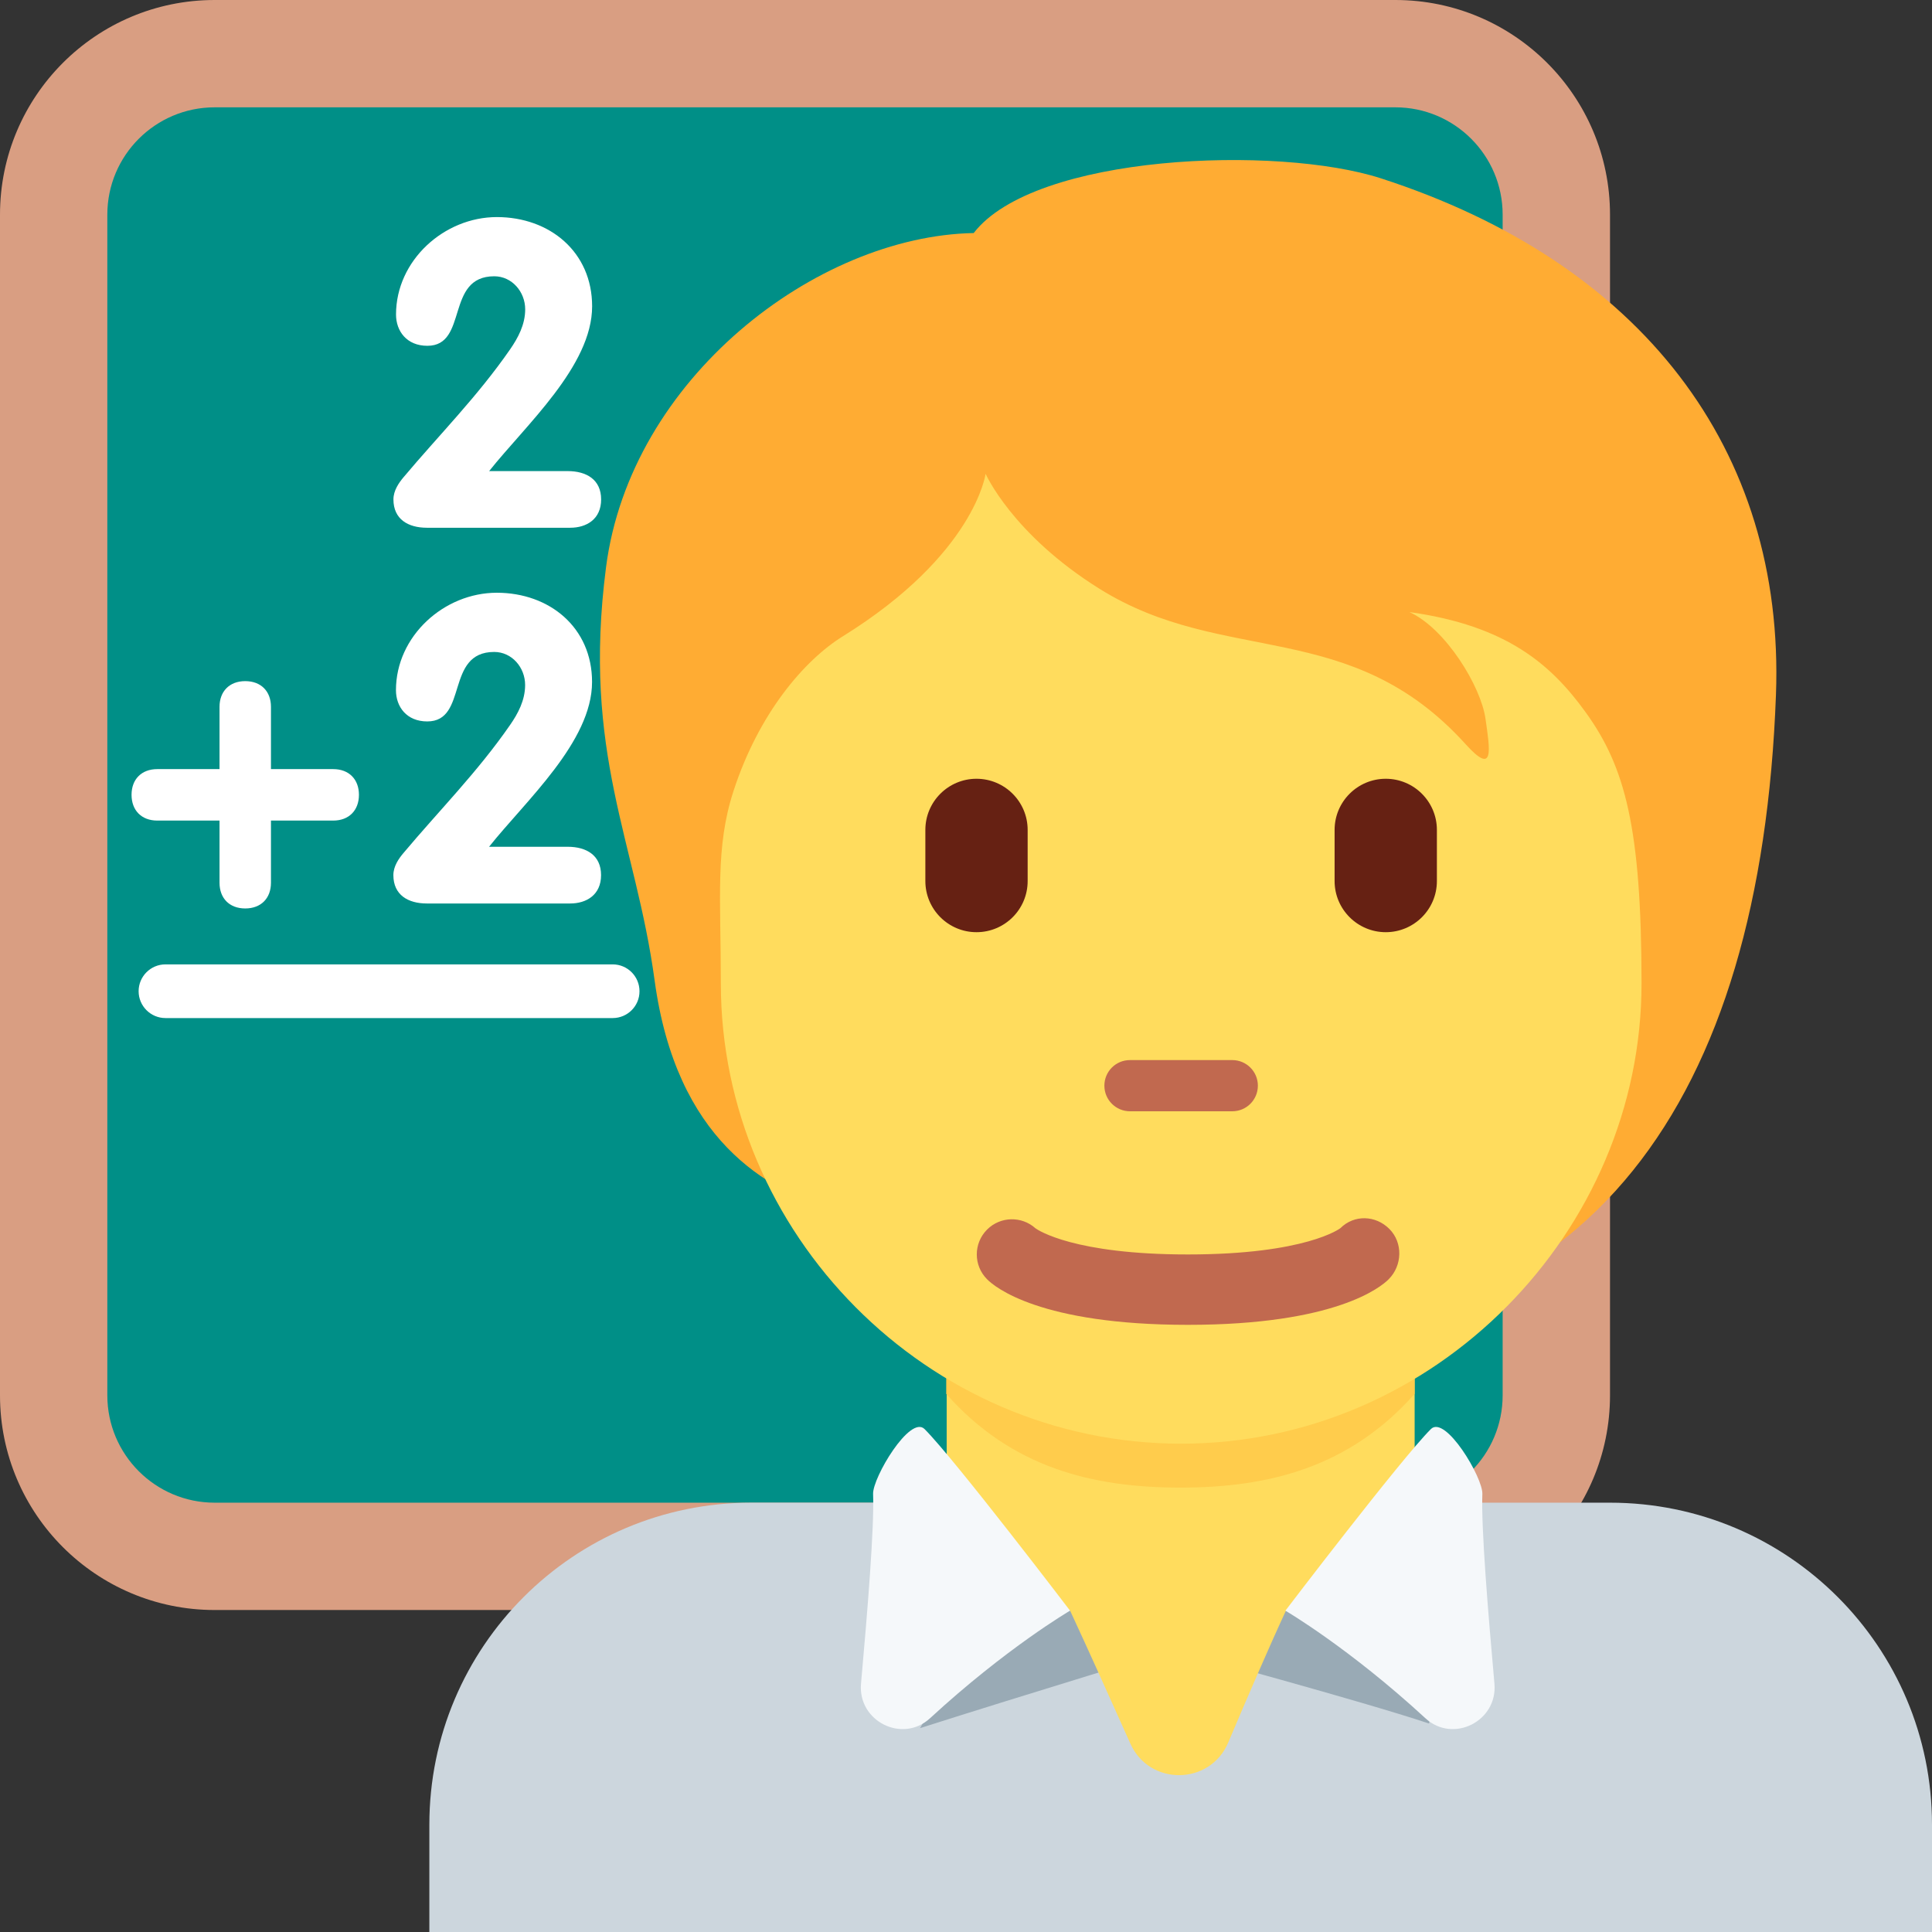
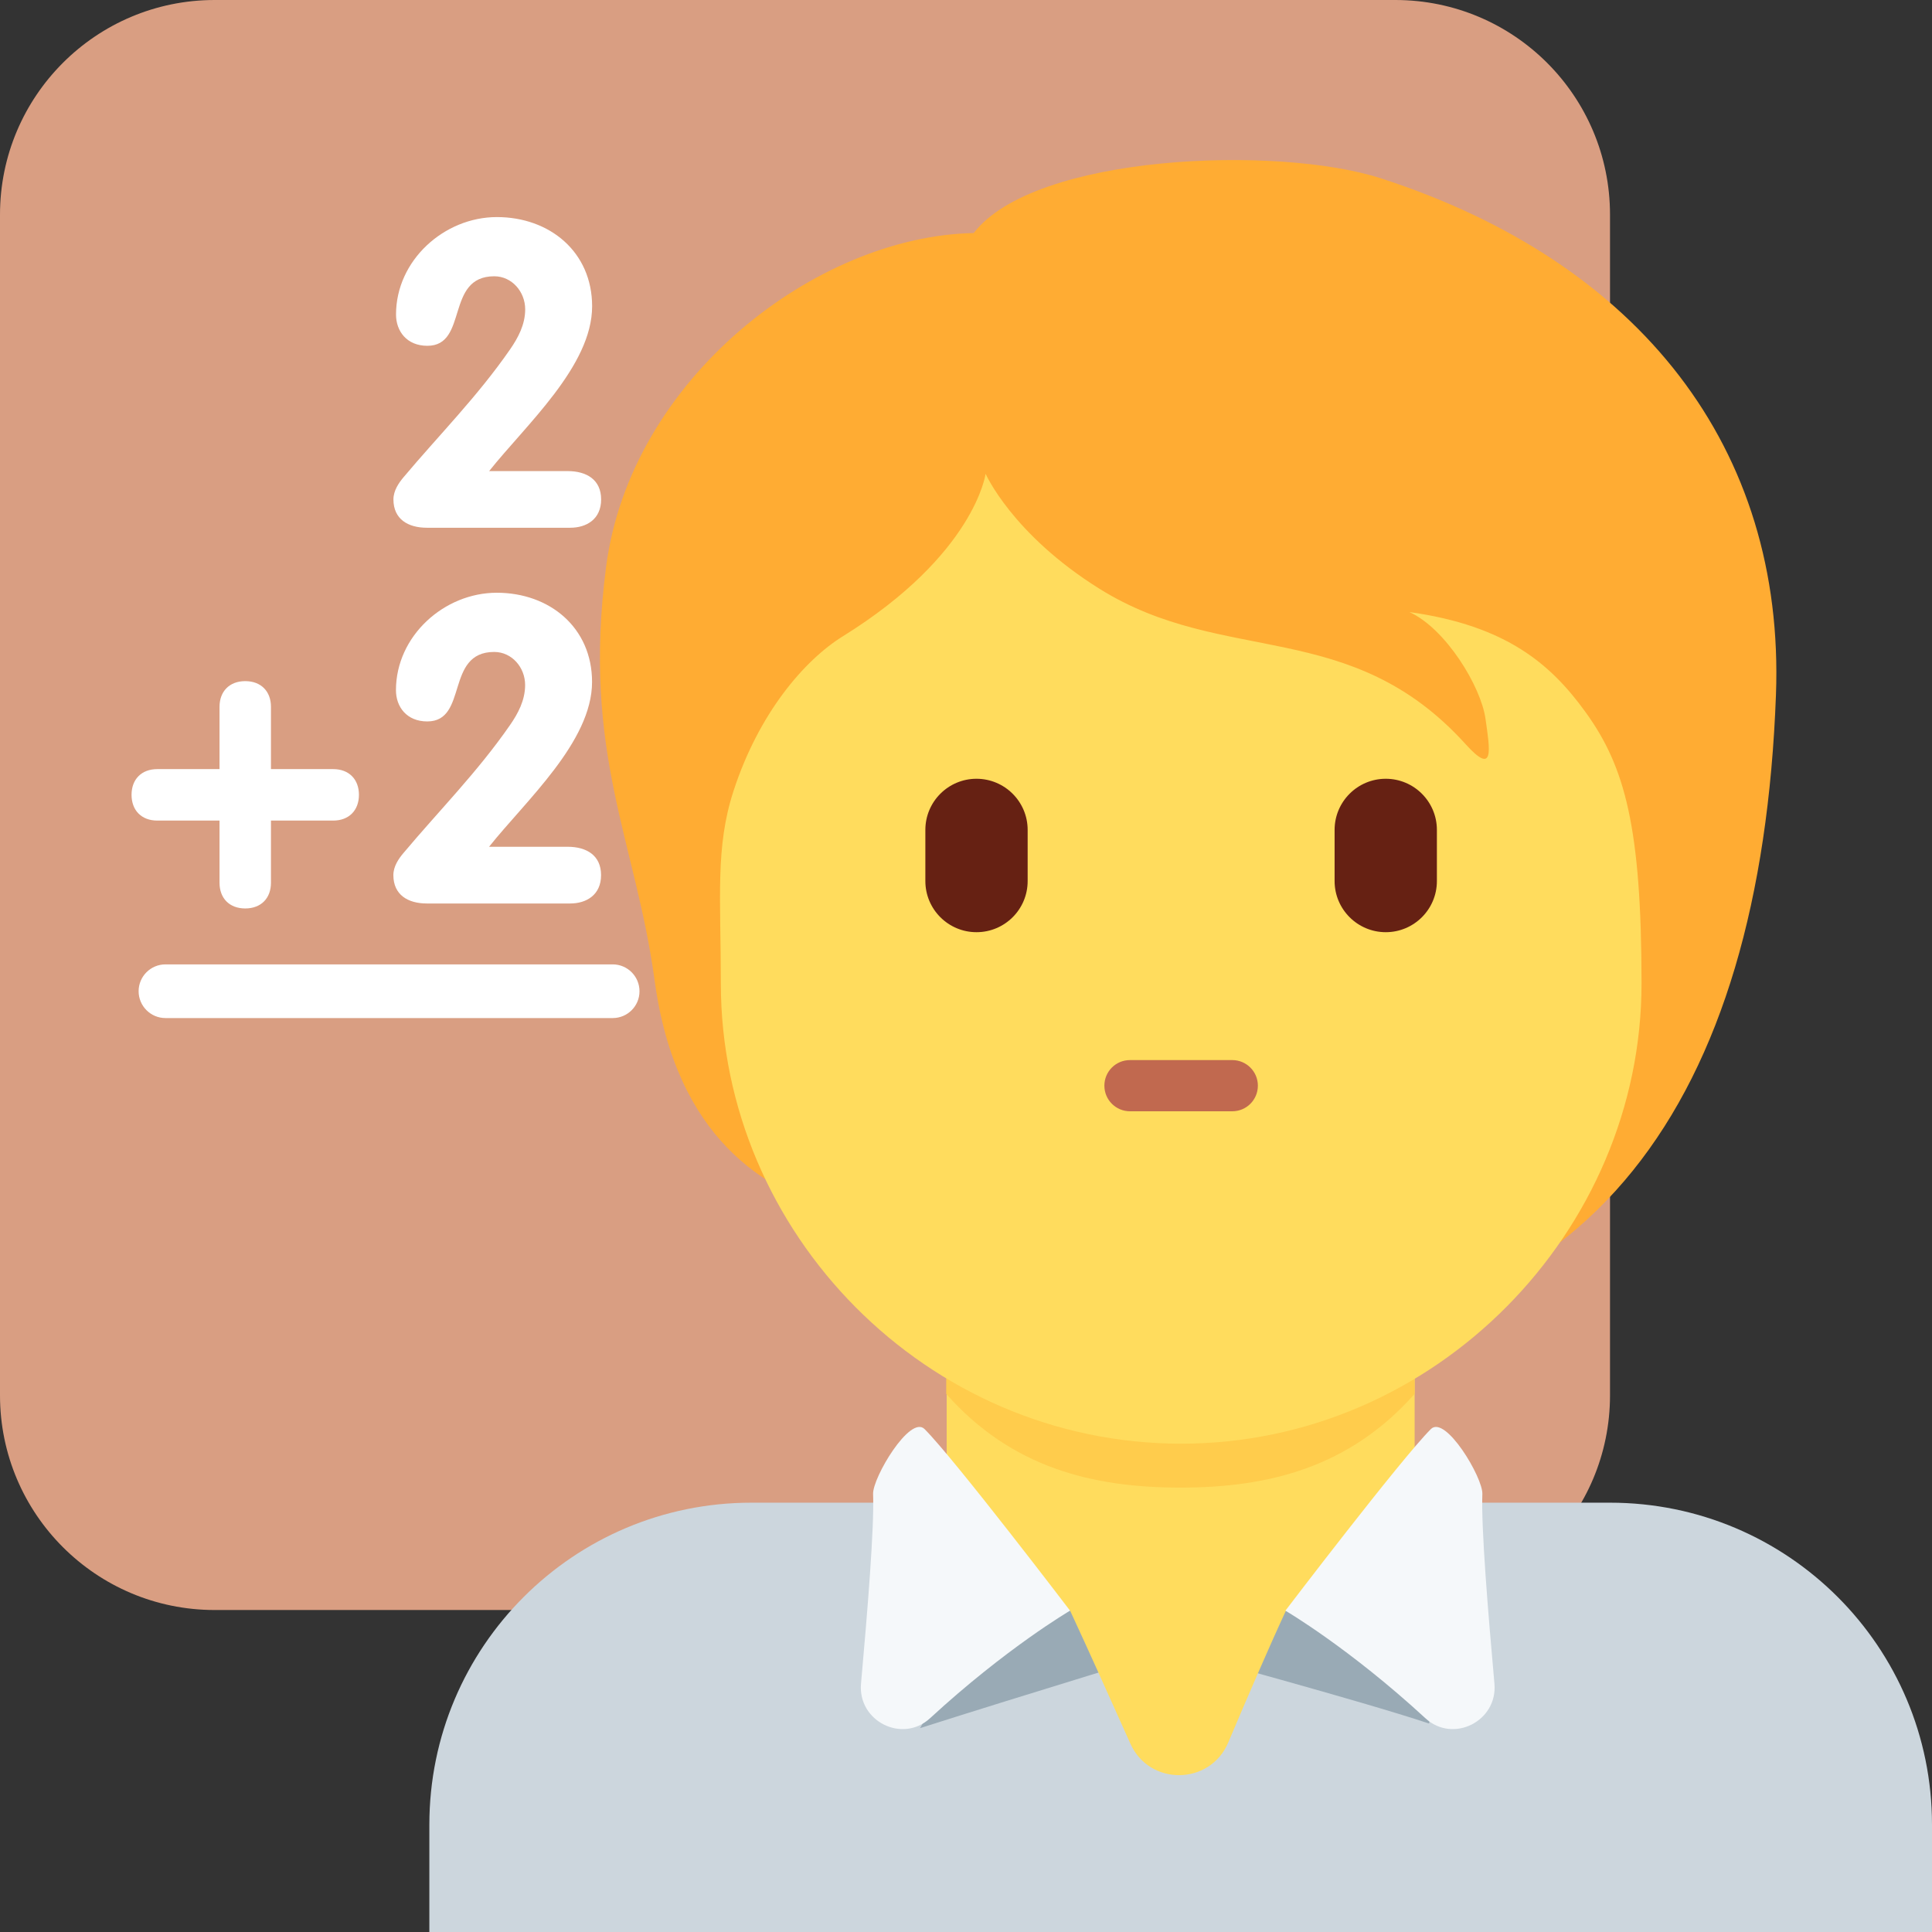
<svg xmlns="http://www.w3.org/2000/svg" width="56" height="56" viewBox="0 0 56 56" fill="none">
  <rect x="0" y="0" width="56" height="56" fill="#333333" stroke="none" />
  <g clip-path="url(#clip0_47_2672)">
    <path d="M46.667 40.444C46.667 43.881 43.881 46.667 40.444 46.667H6.222C2.786 46.667 0 43.881 0 40.444V6.222C0 2.786 2.786 0 6.222 0H40.444C43.881 0 46.667 2.786 46.667 6.222V40.444Z" fill="#D99E82" />
-     <path d="M43.555 40.445C43.555 42.162 42.161 43.556 40.444 43.556H6.222C4.505 43.556 3.111 42.162 3.111 40.445V6.222C3.111 4.504 4.505 3.111 6.222 3.111H40.444C42.161 3.111 43.555 4.504 43.555 6.222V40.445Z" fill="#008F87" />
    <path d="M11.69 13.841C11.566 13.991 11.404 14.215 11.404 14.476C11.404 15.049 11.827 15.297 12.375 15.297H16.528C17.001 15.297 17.424 15.049 17.424 14.476C17.424 13.904 17.003 13.655 16.453 13.655H14.178C15.234 12.325 17.163 10.609 17.163 8.879C17.163 7.3 15.931 6.292 14.402 6.292C12.873 6.292 11.479 7.548 11.479 9.116C11.479 9.599 11.79 10.023 12.387 10.023C13.582 10.023 12.897 8.008 14.327 8.008C14.837 8.008 15.223 8.456 15.223 8.966C15.223 9.414 15.011 9.8 14.787 10.124C13.842 11.491 12.723 12.611 11.69 13.841ZM9.657 22.293H7.854V20.488C7.854 20.04 7.568 19.743 7.108 19.743C6.649 19.743 6.363 20.042 6.363 20.488V22.293H4.56C4.099 22.293 3.813 22.591 3.813 23.038C3.813 23.486 4.099 23.785 4.56 23.785H6.363V25.587C6.363 26.035 6.649 26.332 7.108 26.332C7.568 26.332 7.854 26.035 7.854 25.587V23.785H9.657C10.118 23.785 10.404 23.486 10.404 23.038C10.404 22.591 10.118 22.293 9.657 22.293ZM16.453 24.544H14.176C15.234 23.214 17.161 21.498 17.161 19.768C17.161 18.189 15.929 17.181 14.4 17.181C12.871 17.181 11.477 18.438 11.477 20.005C11.477 20.488 11.788 20.911 12.384 20.911C13.579 20.911 12.894 18.897 14.325 18.897C14.836 18.897 15.221 19.345 15.221 19.855C15.221 20.303 15.01 20.689 14.786 21.012C13.84 22.38 12.722 23.5 11.689 24.732C11.564 24.881 11.402 25.105 11.402 25.366C11.402 25.939 11.826 26.188 12.373 26.188H16.526C16.999 26.188 17.422 25.939 17.422 25.366C17.422 24.793 17.001 24.544 16.453 24.544ZM17.76 29.509H4.796C4.367 29.509 4.018 29.16 4.018 28.731C4.018 28.302 4.367 27.953 4.796 27.953H17.759C18.188 27.953 18.536 28.302 18.536 28.731C18.538 29.16 18.189 29.509 17.76 29.509Z" fill="white" />
    <path d="M56 56V52.889C56 47.734 51.822 43.556 46.667 43.556H21.778C16.625 43.556 12.445 47.734 12.445 52.889V56H56Z" fill="#CCD6DD" />
    <path d="M34.336 47.919C34.336 47.919 39.465 49.305 41.406 49.952C41.655 50.035 39.926 46.673 39.926 46.673H28.333C28.333 46.673 27.277 49.072 26.667 50.091C29.716 49.12 34.13 47.781 34.13 47.781" fill="#99AAB5" />
    <path d="M27.44 43.713C28.644 44.587 29.316 46.27 31.018 46.686C31.525 47.778 32.178 49.229 32.763 50.537C33.315 51.774 35.075 51.755 35.602 50.506C36.154 49.2 36.776 47.758 37.273 46.686C38.992 45.992 39.779 44.603 41.004 43.713V37.785H27.44V43.713Z" fill="#FFDC5D" />
    <path d="M27.427 40.403C29.319 42.54 31.665 43.119 34.216 43.119C36.765 43.119 39.11 42.538 41.003 40.403V34.972H27.426L27.427 40.403Z" fill="#FFCC4C" />
    <path d="M40.026 5.169C37.032 4.2 29.985 4.465 28.223 6.755C23.643 6.843 18.27 10.983 17.566 16.443C16.869 21.848 18.423 24.357 18.975 28.422C19.602 33.026 22.19 34.499 24.259 35.115C27.237 39.05 30.402 38.882 35.718 38.882C46.096 38.882 51.04 31.938 51.477 20.142C51.741 13.009 47.555 7.605 40.026 5.169Z" fill="#FFAC33" />
    <path d="M45.962 20.647C44.957 19.256 43.672 18.136 40.854 17.741C41.912 18.225 42.924 19.899 43.056 20.824C43.189 21.75 43.321 22.498 42.484 21.573C39.132 17.867 35.481 19.326 31.864 17.063C29.338 15.483 28.568 13.733 28.568 13.733C28.568 13.733 28.26 16.066 24.429 18.444C23.318 19.134 21.993 20.669 21.258 22.937C20.73 24.567 20.894 26.02 20.894 28.503C20.894 35.752 26.869 41.846 34.238 41.846C41.607 41.846 47.581 35.697 47.581 28.503C47.578 23.995 47.107 22.232 45.962 20.647Z" fill="#FFDC5D" />
    <path d="M35.718 32.211H32.753C32.344 32.211 32.011 31.88 32.011 31.469C32.011 31.058 32.342 30.727 32.753 30.727H35.718C36.127 30.727 36.46 31.058 36.46 31.469C36.46 31.88 36.128 32.211 35.718 32.211Z" fill="#C1694F" />
    <path d="M28.304 27.02C27.486 27.02 26.822 26.356 26.822 25.538V24.055C26.822 23.237 27.486 22.573 28.304 22.573C29.122 22.573 29.787 23.237 29.787 24.055V25.538C29.787 26.357 29.124 27.02 28.304 27.02ZM40.167 27.02C39.349 27.02 38.684 26.356 38.684 25.538V24.055C38.684 23.237 39.349 22.573 40.167 22.573C40.985 22.573 41.649 23.237 41.649 24.055V25.538C41.649 26.357 40.985 27.02 40.167 27.02Z" fill="#662113" />
-     <path d="M34.431 38.401C30.147 38.401 28.831 37.304 28.612 37.081C28.213 36.683 28.213 36.038 28.612 35.639C28.997 35.254 29.616 35.243 30.015 35.604C30.096 35.661 31.136 36.361 34.431 36.361C37.853 36.361 38.843 35.607 38.852 35.599C39.25 35.202 39.874 35.221 40.272 35.622C40.67 36.021 40.648 36.685 40.25 37.081C40.029 37.304 38.715 38.401 34.431 38.401Z" fill="#C1694F" />
    <path d="M26.8 41.423C27.679 42.304 31.016 46.686 31.016 46.686C31.016 46.686 29.168 47.767 26.959 49.803C26.156 50.544 24.859 49.889 24.957 48.801C25.145 46.703 25.344 44.276 25.307 43.304C25.29 42.833 26.38 41 26.8 41.423ZM41.474 41.423C40.595 42.304 37.258 46.686 37.258 46.686C37.258 46.686 39.106 47.767 41.315 49.803C42.118 50.544 43.415 49.889 43.317 48.801C43.129 46.703 42.93 44.276 42.967 43.304C42.986 42.833 41.895 41 41.474 41.423Z" fill="#F5F8FA" />
  </g>
  <defs>
    <clipPath id="clip0_47_2672">
      <rect width="56" height="56" fill="white" />
    </clipPath>
  </defs>
</svg>